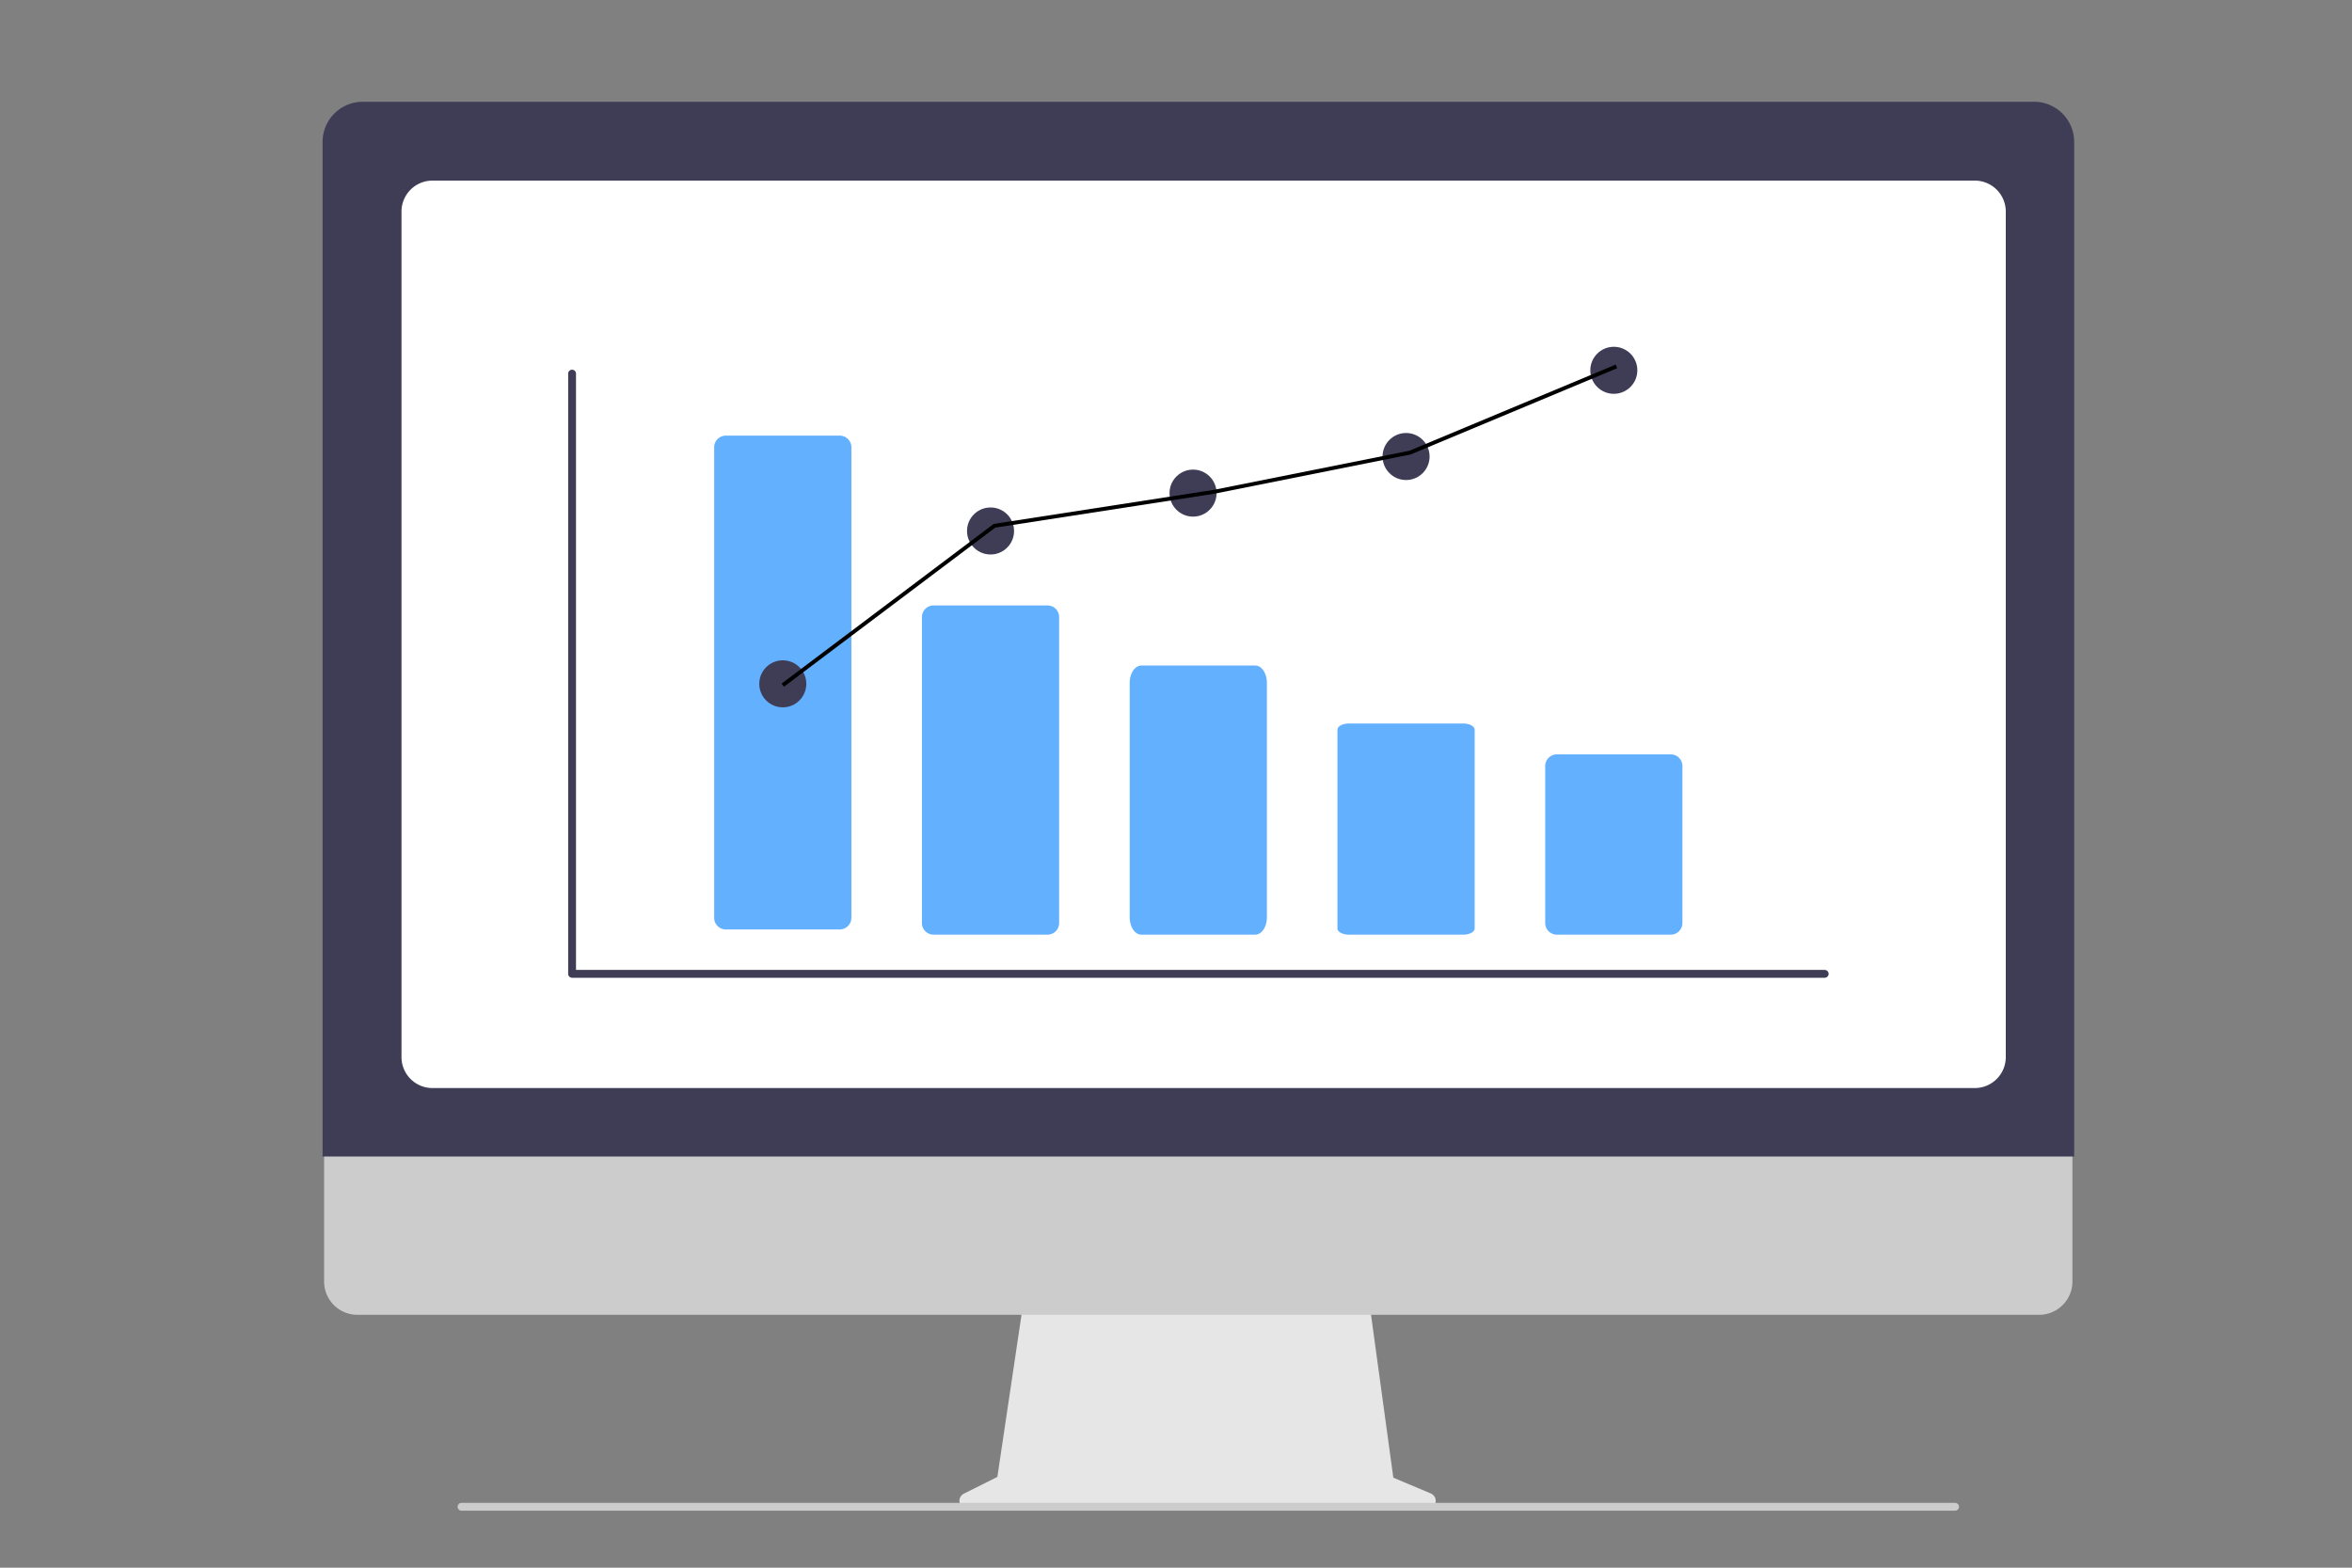
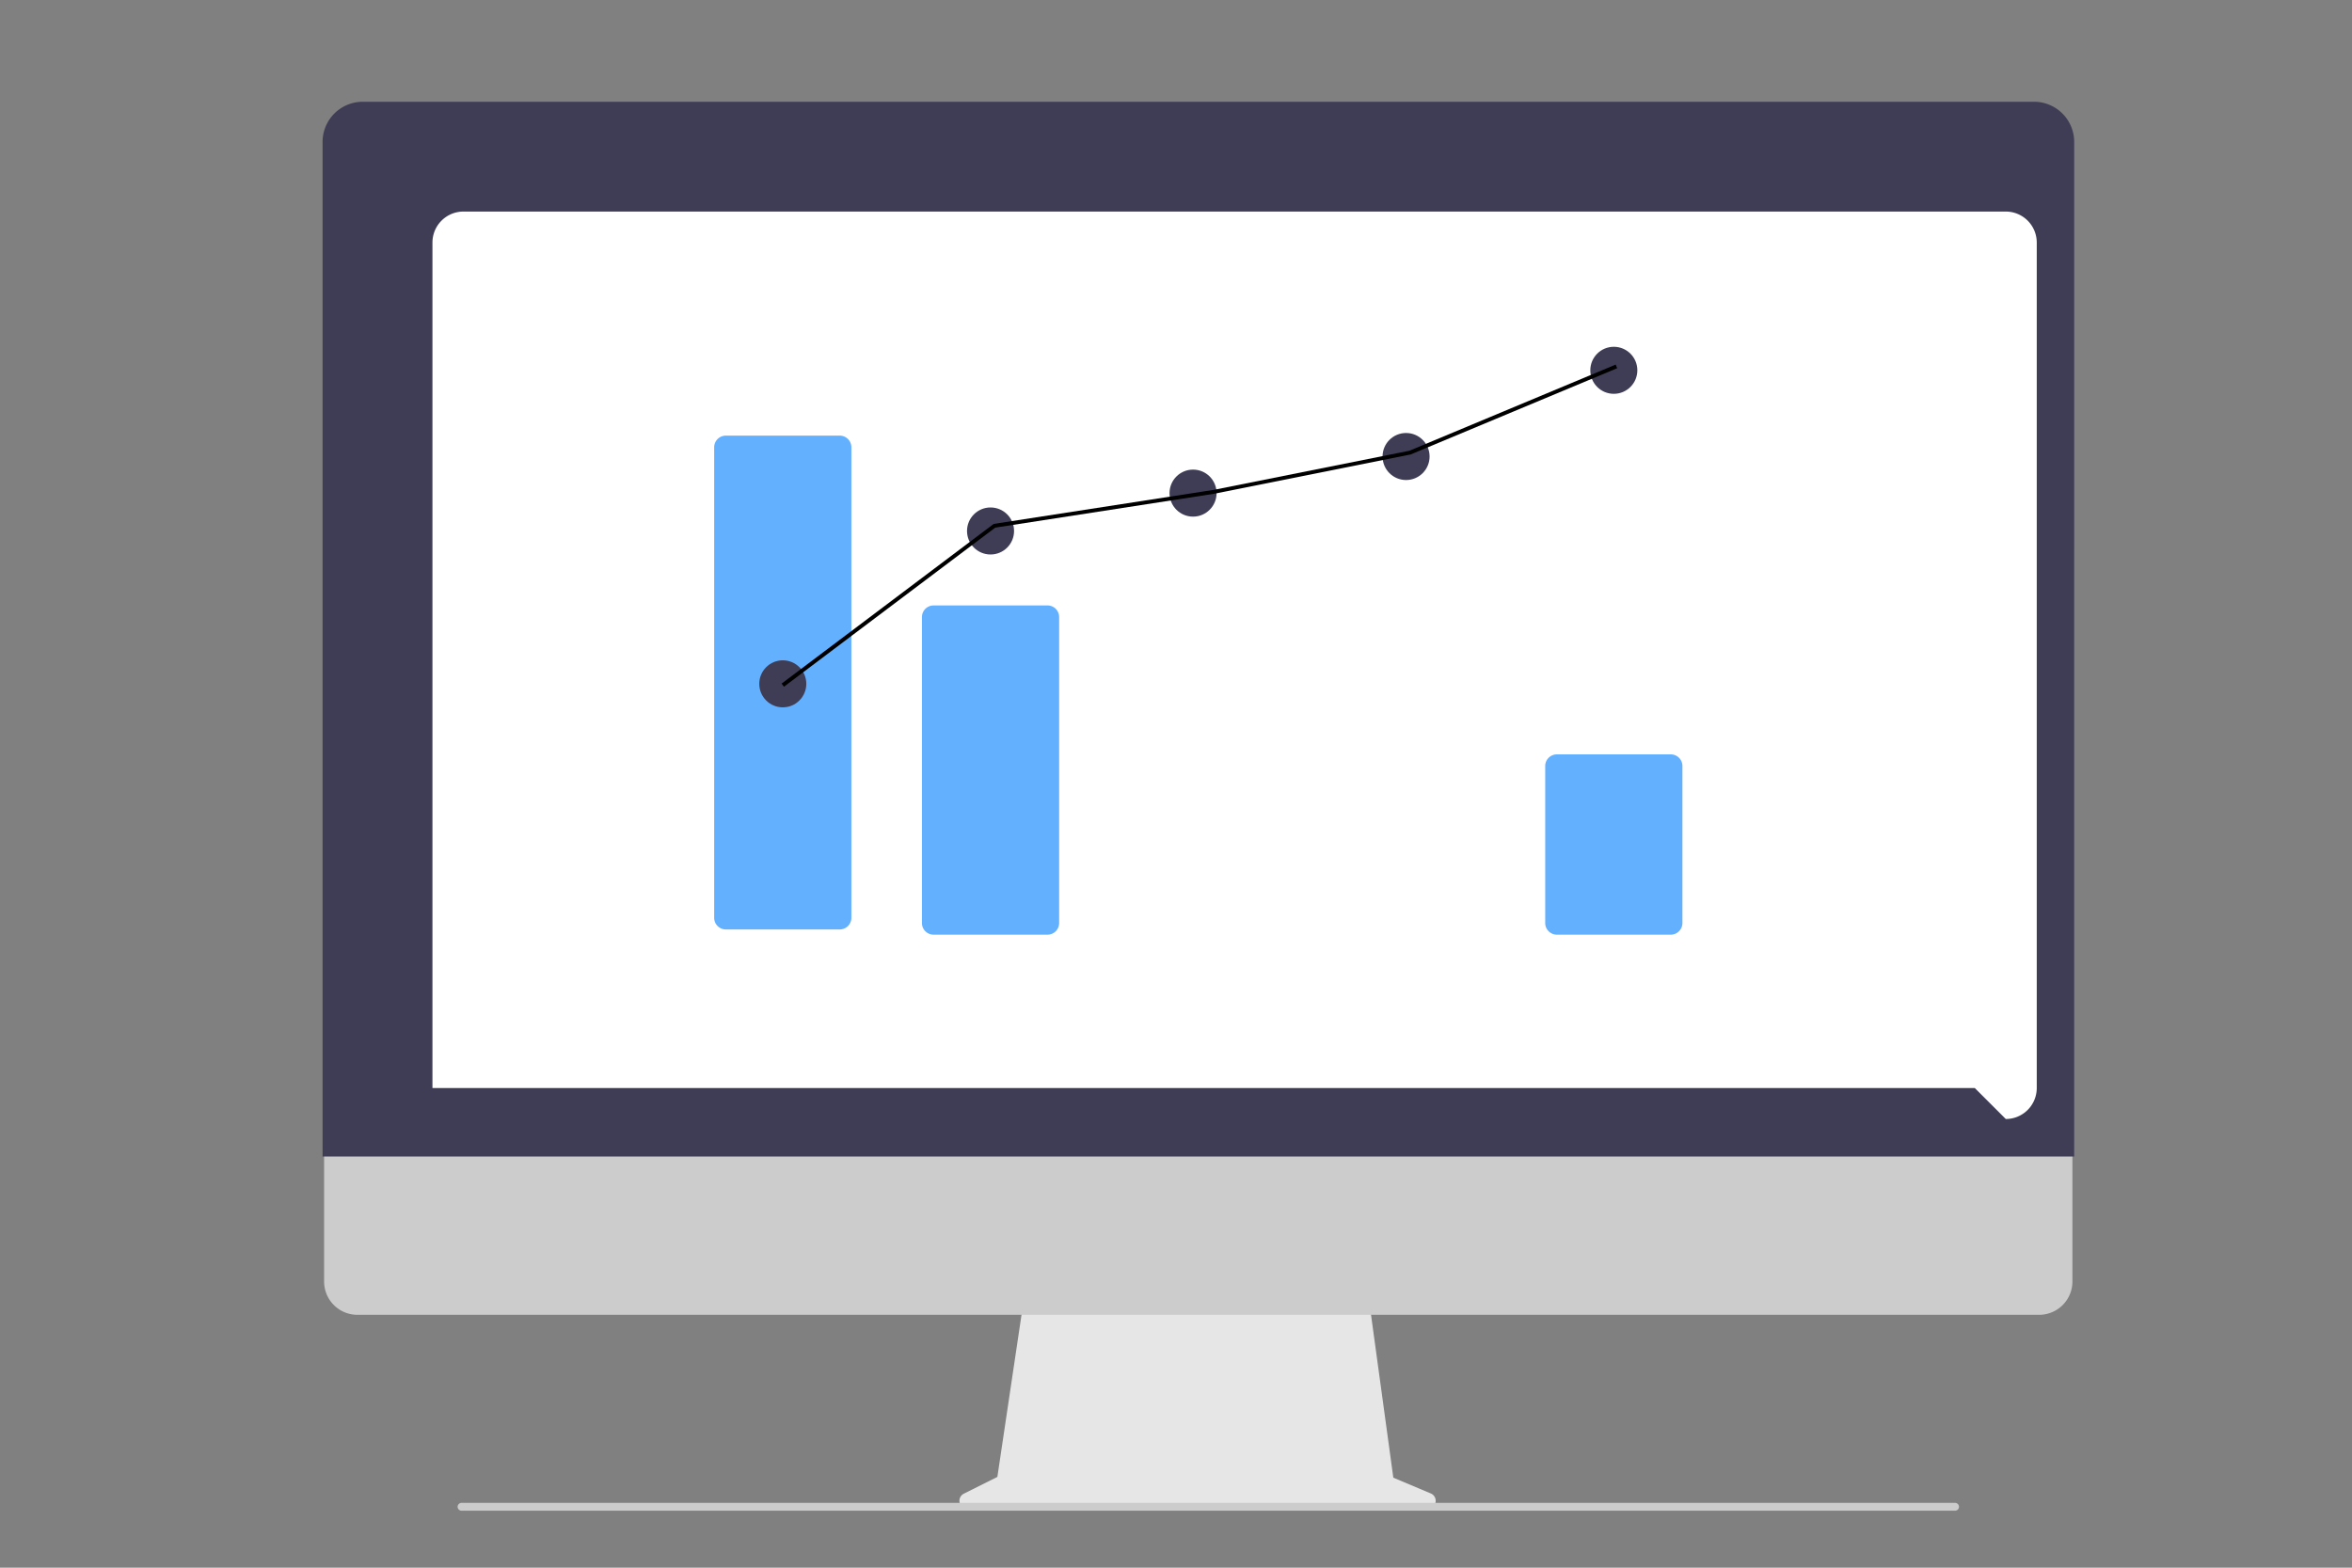
<svg xmlns="http://www.w3.org/2000/svg" id="SVGRoot" version="1.1" viewBox="0 0 600 400">
  <rect x="0" y="0" width="600" height="400" fill="#808080" stroke="none" />
  <path d="m365 381.06-9.561-4.026-6.559-47.928h-87.34l-7.109 47.732-8.554 4.277a2.031 2.031 0 0 0 0.908 3.848h117.43a2.031 2.031 0 0 0 0.788-3.903z" fill="#e6e6e6" />
  <path d="m520.2 335.48h-429.04a8.5 8.5 0 0 1-8.481-8.5v-60.5h446v60.5a8.5 8.5 0 0 1-8.481 8.5z" fill="#ccc" />
  <path d="m529.13 295.08h-446.84v-258.87a10.258 10.258 0 0 1 10.247-10.247h426.35a10.259 10.259 0 0 1 10.247 10.247z" fill="#3f3d56" />
-   <path d="m503.78 277.62h-393.46a7.908 7.908 0 0 1-7.9-7.899v-215.74a7.909 7.909 0 0 1 7.9-7.9h393.46a7.909 7.909 0 0 1 7.9 7.9v215.74a7.908 7.908 0 0 1-7.9 7.899z" fill="#fff" />
+   <path d="m503.78 277.62h-393.46v-215.74a7.909 7.909 0 0 1 7.9-7.9h393.46a7.909 7.909 0 0 1 7.9 7.9v215.74a7.908 7.908 0 0 1-7.9 7.899z" fill="#fff" />
  <path d="m498.74 385.46h-381a1 1 0 0 1 0-2h381a1 1 0 0 1 0 2z" fill="#ccc" />
-   <path d="m465.48 249.48h-319.54a1 1 0 0 1-1-1v-153.15a1 1 0 0 1 2 0v152.15h318.54a1 1 0 0 1 0 2z" fill="#3f3d56" />
  <g fill="#63b0ff">
    <path d="m426.22 238.48h-29.063a2.972 2.972 0 0 1-2.969-2.968v-40.063a2.972 2.972 0 0 1 2.969-2.968h29.063a2.972 2.972 0 0 1 2.969 2.968v40.063a2.972 2.972 0 0 1-2.969 2.968z" />
    <path d="m267.22 238.48h-29.063a2.972 2.972 0 0 1-2.969-2.968v-78.063a2.972 2.972 0 0 1 2.969-2.968h29.063a2.972 2.972 0 0 1 2.969 2.968v78.063a2.972 2.972 0 0 1-2.969 2.968z" />
-     <path d="m320.22 238.48h-29.063a2.972 4.436 0 0 1-2.969-4.431v-59.805a2.972 4.436 0 0 1 2.969-4.431h29.063a2.972 4.436 0 0 1 2.969 4.431v59.805a2.972 4.436 0 0 1-2.969 4.431z" stroke-width="1.222" />
-     <path d="m373.22 238.48h-29.063a2.907 1.582 0 0 1-2.969-1.542v-50.787a2.907 1.582 0 0 1 2.969-1.542h29.063a2.907 1.582 0 0 1 2.969 1.542v50.787a2.907 1.582 0 0 1-2.969 1.542z" stroke-width=".738" />
    <path d="m214.22 237.15h-29.063a2.972 2.972 0 0 1-2.969-2.968v-120.06a2.972 2.972 0 0 1 2.969-2.968h29.063a2.972 2.972 0 0 1 2.969 2.968v120.06a2.972 2.972 0 0 1-2.969 2.968z" />
  </g>
  <g fill="#3f3d56">
    <circle cx="199.69" cy="174.48" r="6" />
    <circle cx="252.69" cy="135.48" r="6" />
    <circle cx="304.35" cy="125.82" r="6" />
    <circle cx="358.69" cy="116.48" r="6" />
    <circle cx="411.69" cy="94.484" r="6" />
  </g>
  <path d="m199.69 174.82 54-40.667 56-8.667 50-10 52.667-22" fill="none" stroke="#000" stroke-width="1px" />
</svg>